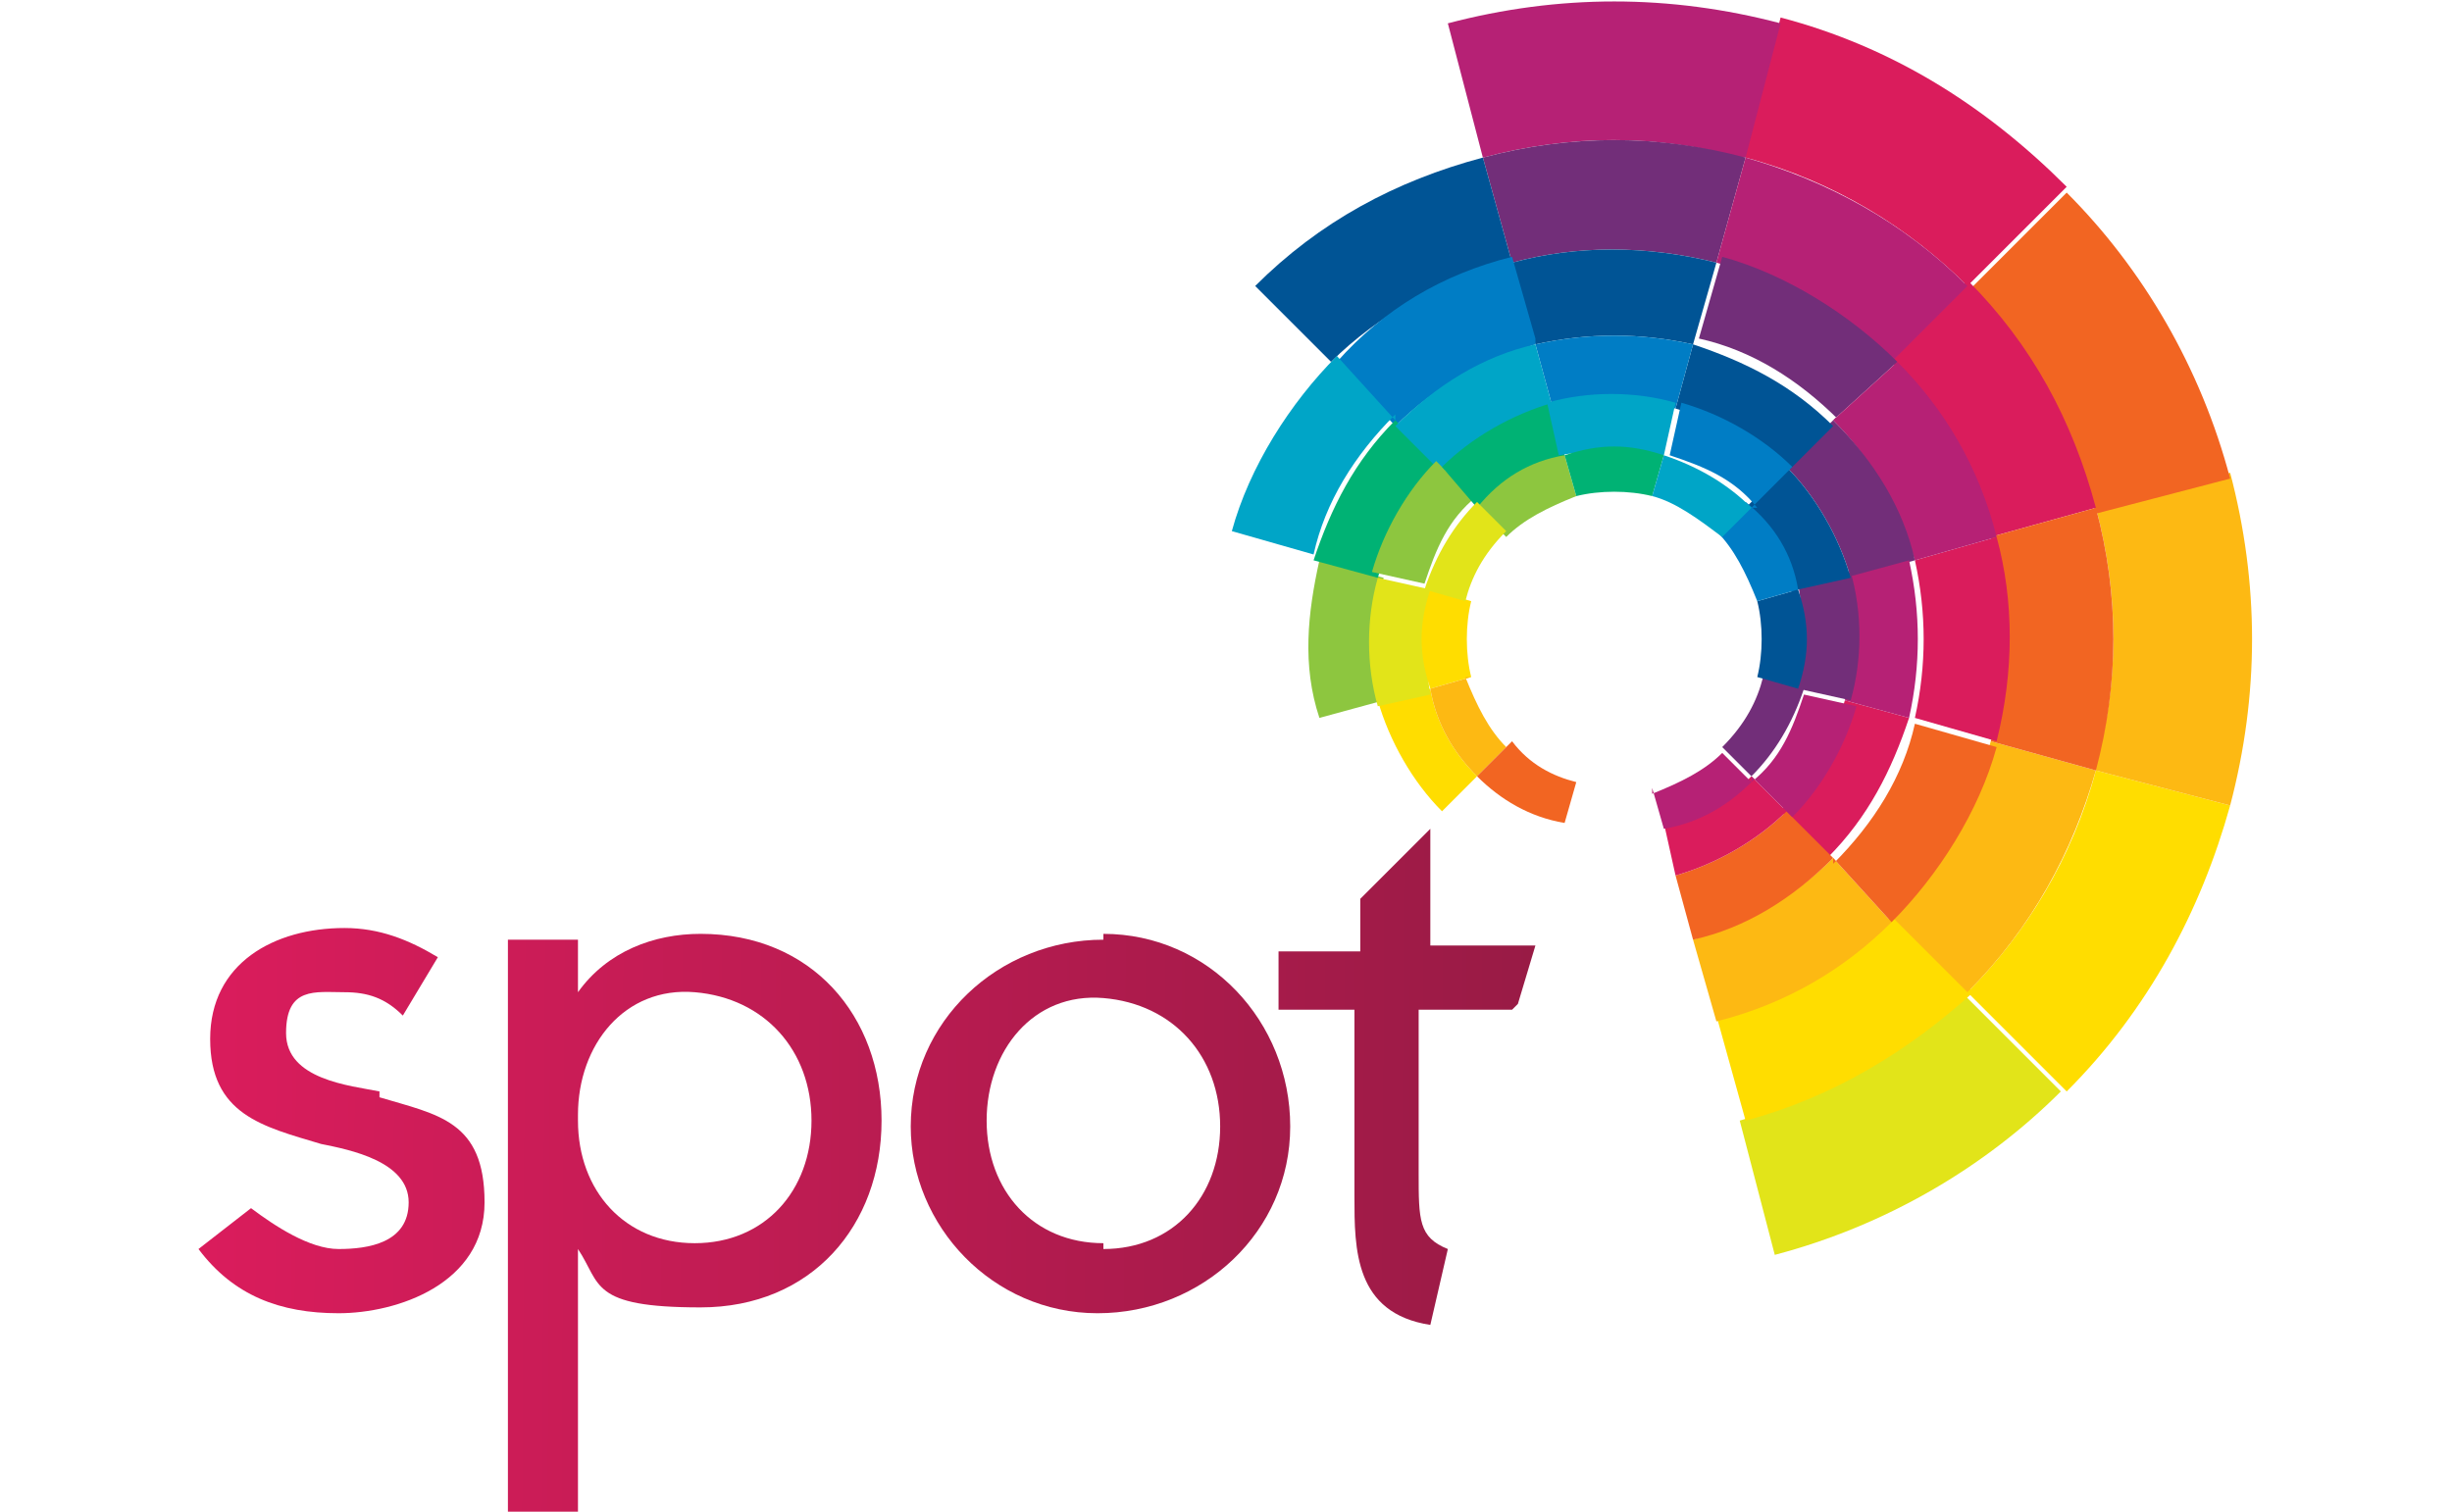
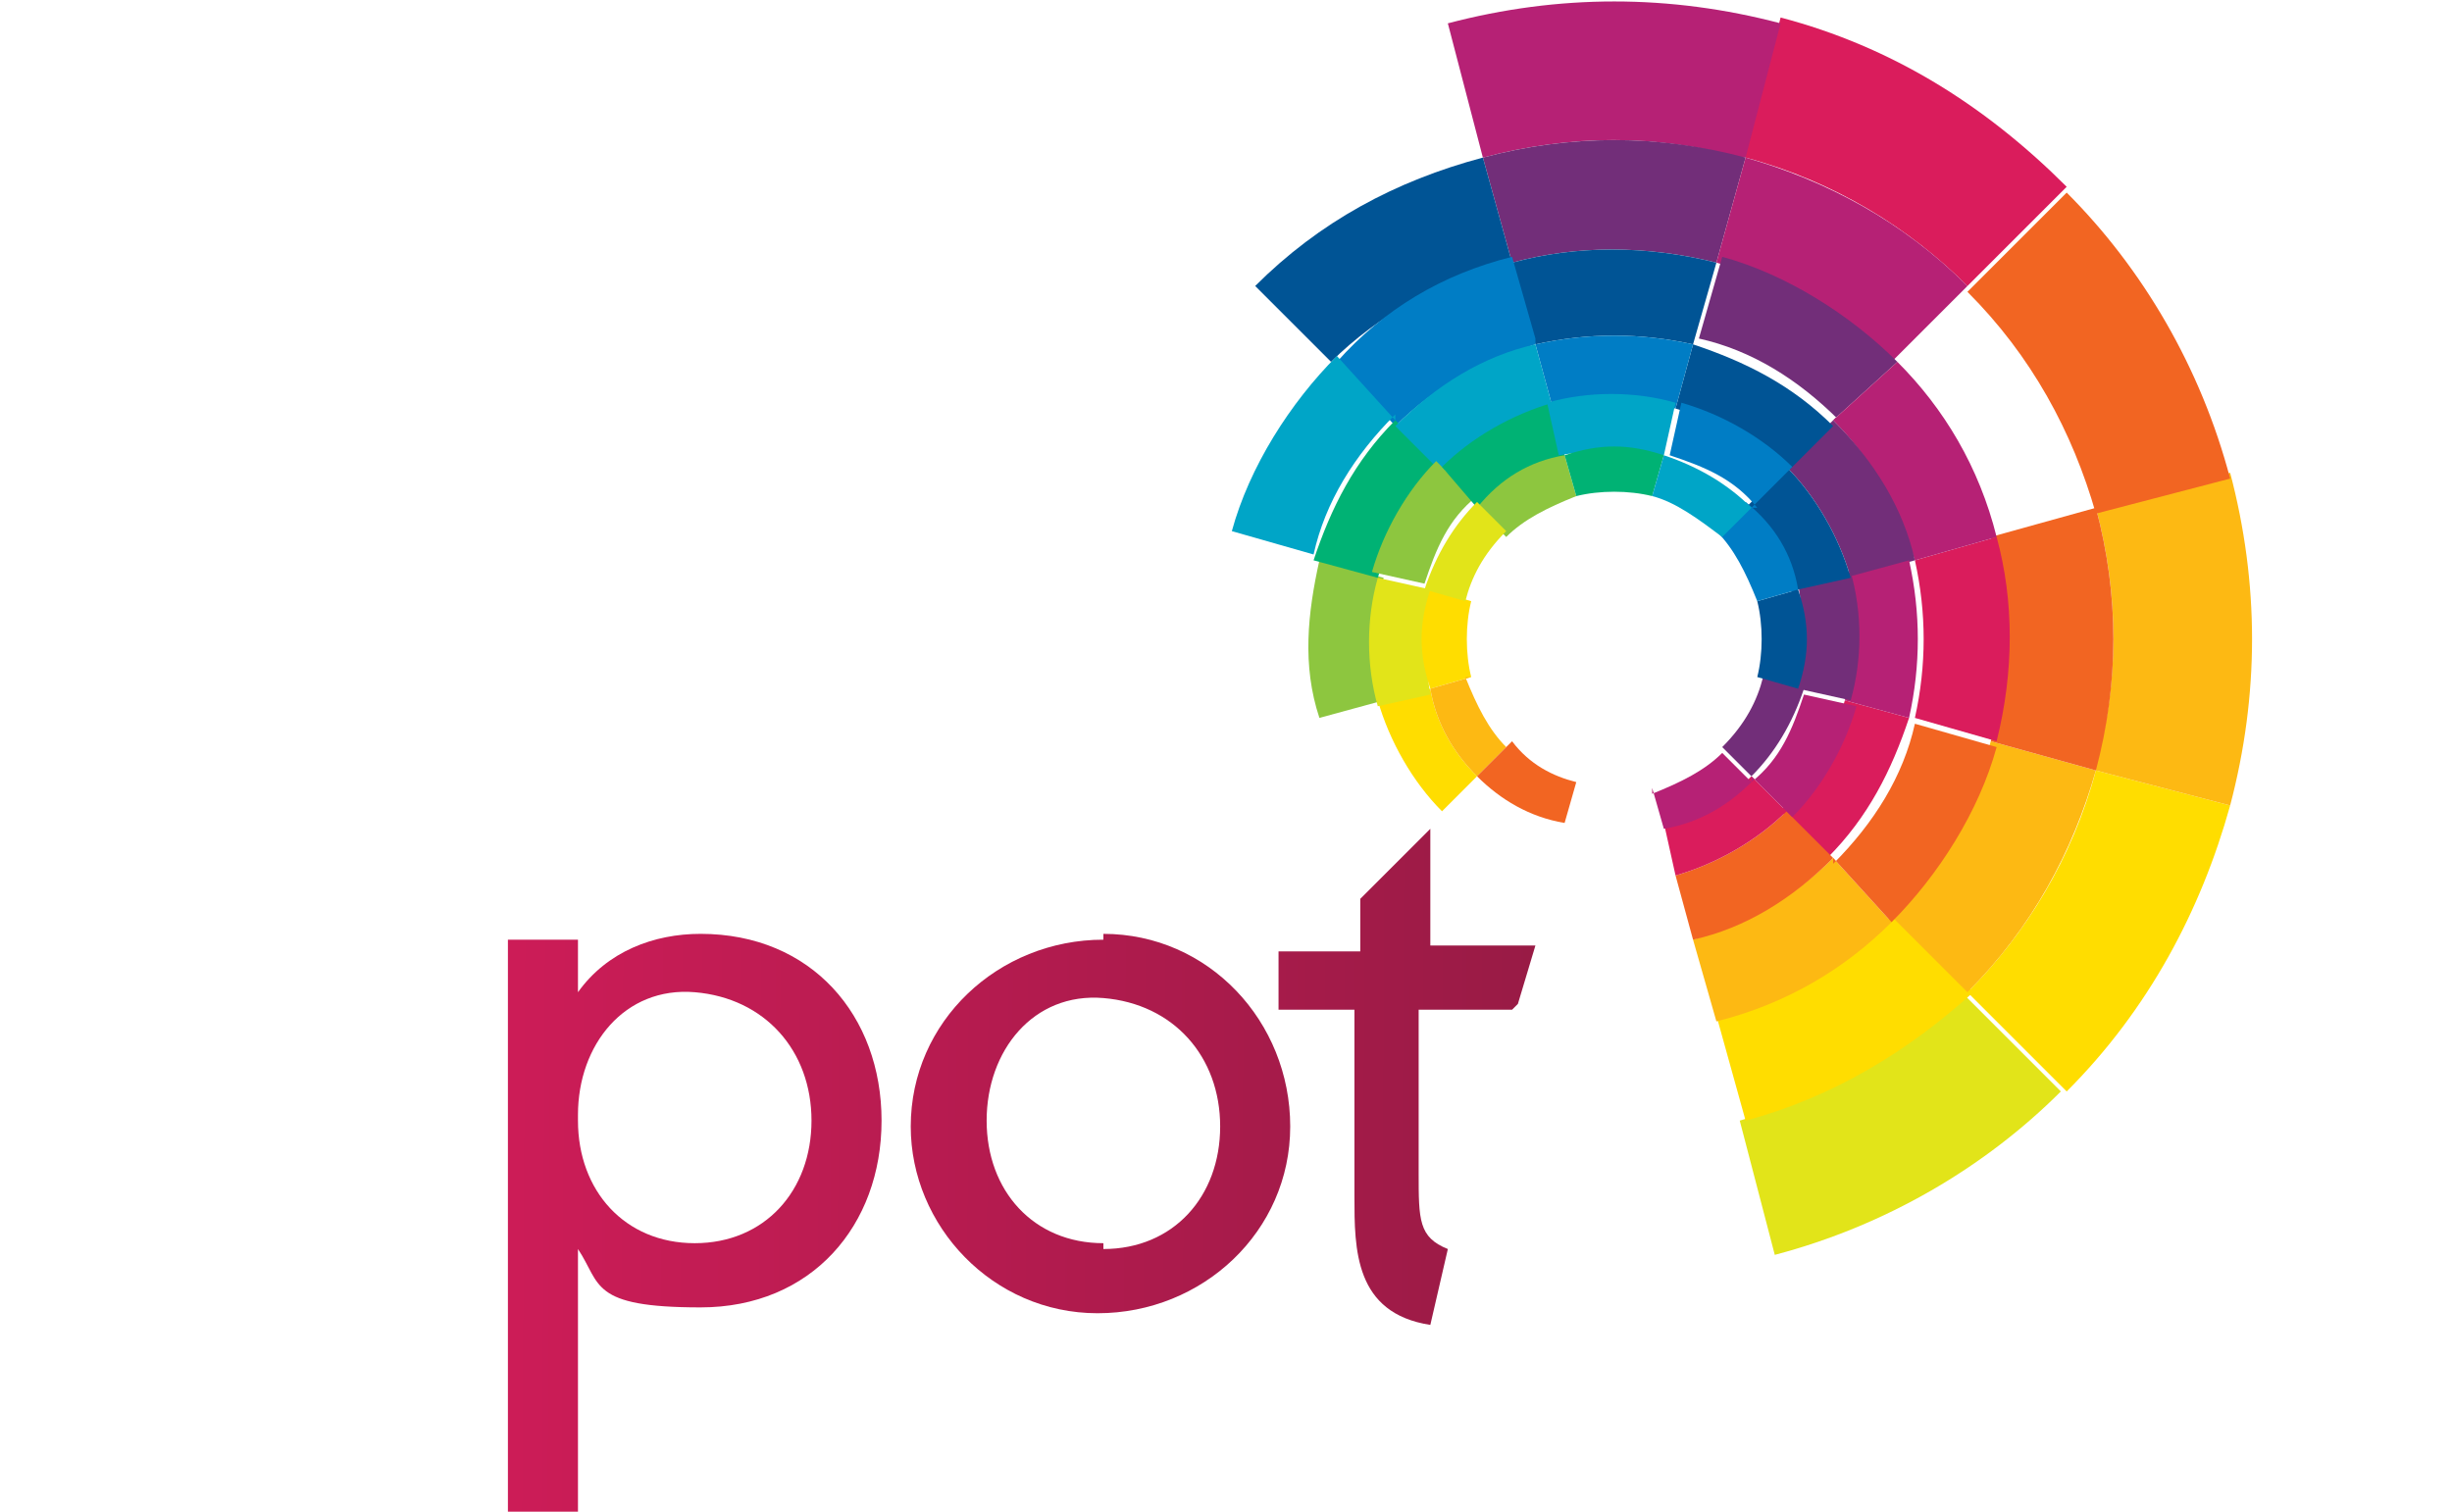
<svg xmlns="http://www.w3.org/2000/svg" xmlns:xlink="http://www.w3.org/1999/xlink" id="Laag_1" version="1.1" viewBox="0 0 42 25.9">
  <defs>
    <style>
      .st0 {
        fill: #da1c5c;
      }

      .st1 {
        fill: #00a5c7;
      }

      .st2 {
        fill: #8dc63f;
      }

      .st3 {
        fill: #7f1e10;
      }

      .st4 {
        fill: #fd0;
      }

      .st5 {
        fill: url(#Naamloos_verloop_41);
      }

      .st6 {
        fill: #fdb913;
      }

      .st7 {
        fill: #722e79;
      }

      .st8 {
        fill: #005495;
      }

      .st9 {
        fill: #f26522;
      }

      .st10 {
        fill: url(#Naamloos_verloop_4);
      }

      .st11 {
        fill: #e2e419;
      }

      .st12 {
        fill: #1d1d1b;
      }

      .st13 {
        fill: #007dc5;
      }

      .st14 {
        fill: url(#Naamloos_verloop_43);
      }

      .st15 {
        fill: #b62175;
      }

      .st16 {
        fill: url(#Naamloos_verloop_42);
      }

      .st17 {
        fill: #00b274;
      }
    </style>
    <linearGradient id="Naamloos_verloop_4" data-name="Naamloos verloop 4" x1="4" y1="18.4" x2="26.2" y2="18.4" gradientTransform="translate(.4 .7) rotate(.3)" gradientUnits="userSpaceOnUse">
      <stop offset="0" stop-color="#da1c5c" />
      <stop offset="1" stop-color="#981b45" />
    </linearGradient>
    <linearGradient id="Naamloos_verloop_41" data-name="Naamloos verloop 4" x1="3.8" y1="20.2" x2="26" y2="20.2" xlink:href="#Naamloos_verloop_4" />
    <linearGradient id="Naamloos_verloop_42" data-name="Naamloos verloop 4" x1="4" y1="10.4" x2="26.2" y2="10.4" gradientTransform="translate(.3 28.7) rotate(.3) scale(1 -1)" xlink:href="#Naamloos_verloop_4" />
    <linearGradient id="Naamloos_verloop_43" data-name="Naamloos verloop 4" x1="3.2" y1="9.6" x2="25.4" y2="9.6" gradientTransform="translate(.3 28.7) rotate(.3) scale(1 -1)" xlink:href="#Naamloos_verloop_4" />
  </defs>
  <path class="st12" d="M-57.4,14.1h-2.8c-.3.7-.7,1.7-.9,2.3h-1.2l3.1-7.9h.9l3.1,7.9h-1.2s-.9-2.3-.9-2.3ZM-59.8,13h2l-1-2.7-1,2.7ZM-51.3,16.4h-1.1v-7.8h.9l2.6,3.8,2.6-3.8h.9v7.8h-1.1v-5.5l-2.1,3.1h-.6l-2.1-3v5.4h0ZM-36.4,8.6h1.2l-3.1,7.8h-.9l-3.2-7.8h1.2l2.3,5.8,2.4-5.8ZM-32.2,16.4v-7.8h.9l3.9,5.5v-5.5h1.1v7.8h-.9l-3.8-5.4v5.4h-1.1Z" />
  <path class="st3" d="M-49.4,24c.1.1.4.1.6,0,.1,0,.2-.2.2-.3s0-.1,0-.2c-.1-.2-.4-.1-.6,0-.3.1-.7.2-.9,0,0,0,0,0,0-.1-.2-.4,0-.8.4-1,.3-.2.8-.2,1,.1h0c0,0-.3.2-.3.2h0c-.1-.2-.4-.2-.6-.1-.2.1-.4.4-.2.6,0,0,0,0,0,0,.1.1.3,0,.6,0,.3-.1.7-.2,1,.1,0,.1.1.2.1.4,0,.2-.2.4-.4.6-.3.2-.7.2-1-.1h.2c0-.1,0-.1,0-.1ZM-52.5,24.1l.8-.2c0-.2,0-.5.1-.7h.4c0-.1-.3,2.3-.3,2.3h-.2c0,0-1.5-1.9-1.5-1.9h.4c0-.1.4.5.4.5h0ZM-51.7,24.2h-.6c0,.1.5.8.5.8,0,0,0-.8,0-.8ZM-54.3,23.7h.3v2.2h-.2l-.7-1.1-.7,1.1h-.2v-2.2h.3v1.5l.6-.9h.2l.6.9v-1.5c0,0,0,0,0,0ZM-57.3,23.8l-1.1-.2v-.3c0,0,1.4.3,1.4.3l-.5,2.2-1.4-.3v-.3c0,0,1.1.2,1.1.2v-.6c.1,0-.9-.2-.9-.2v-.3c0,0,1.1.2,1.1.2l.2-.6h0ZM-59,23l-1,2h-.2c0-.1-.3-2-.3-2l-.7,1.4-.3-.2,1-2h.2c0,.1.3,2,.3,2l.7-1.4.3.2ZM-64.9,21.2l.3.3,1.2-1.1-.3-.3.2-.2.8.9-.2.2-.3-.3-1.2,1.1.3.3-.2.2-.8-.9.2-.3h0ZM-63.9,19.3l-1.9,1.2v-.2c-.1,0,.6-1.7.6-1.7l-1.4.8-.2-.2,1.9-1.2v.2c.1,0-.6,1.7-.6,1.7l1.4-.8.2.2h0ZM-65.8,15.1v.3c0,0-2.2.3-2.2.3v-.2c0,0,.9-.9.9-.9l-1.2-.6v-.2l2.2-.3v.3c0,0-1.5.2-1.5.2l.9.4v.2l-.8.7,1.7-.2h0ZM-66.6,11.3v.8c0,.1.3.2.5.3v.3c0,0-2.2-1.2-2.2-1.2v-.2l2.4-.6v.4l-.7.2h0ZM-67,11.9v-.6c0,0-.7.2-.7.2,0,0,.7.4.7.4ZM-65.7,10l-2.2-.7v-.2c.1,0,2-.5,2-.5l-1.5-.5v-.3c.1,0,2.2.8,2.2.8v.2c-.1,0-2,.4-2,.4l1.5.6s0,.2,0,.2ZM-64.5,7.5l-1.7-1-.4.6-.2-.2.9-1.4.2.2-.4.6,1.7,1.1s-.2.2-.2.2ZM-63.4,5.6l.7-.7.2.2-.9.9-1.7-1.5,1-1,.2.2-.7.7.4.4.7-.7.2.2-.7.7.5.4h0ZM-61.8,4l.9-.6.2.3-1.2.7-1.3-1.9h.3c0-.1,1.1,1.4,1.1,1.4h0ZM-60.9,1.3l1.4-.6h.2c0,.1-.5,2.2-.5,2.2l1.1-.5v.2c.1,0-1.4.6-1.4.6h-.2c0-.1.6-2.2.6-2.2l-1.1.4v-.2h-.1ZM-57.8.6c.2-.2.4-.4.7-.4.3,0,.6,0,.9.2s.4.4.4.7c0,.3,0,.6-.2.9s-.4.4-.7.4c-.3,0-.6,0-.9-.2s-.4-.4-.4-.7c0-.3,0-.6.2-.9ZM-56.4.6c-.2-.1-.4-.2-.6-.2s-.4.1-.6.3c-.1.2-.2.4-.2.6s.1.4.3.6c.2.1.4.2.6.2s.4-.1.6-.3c.1-.2.2-.4.1-.6,0-.2,0-.4-.2-.6h0ZM-54.2,1.1h.4c.2,0,.4,0,.4-.2s-.1-.4-.4-.4h-.5c0,0-.2,1.9-.2,1.9h-.2c0,0,.2-2.3.2-2.3h.8c.5.2.7.6.7.9,0,.3-.2.6-.7.6l.6.9h-.4c0-.1-.7-1.2-.7-1.2v-.2c0,0,0,0,0,0ZM-50.2,1.8c0-.4-.2-.6-.5-.7-.4-.1-.9,0-1,.5-.2.4,0,.9.4,1,.2.1.6,0,.8-.2l-.8-.3v-.3c.1,0,1.2.4,1.2.4,0,.2-.1.3-.2.3-.3.4-.8.4-1.2.3-.6-.2-.9-.8-.6-1.4s.9-.9,1.4-.7c.4.1.8.6.7,1.1h-.3c0-.1,0-.1,0-.1Z" />
  <path class="st10" d="M18.9,16c1.8,0,3.2,1.5,3.2,3.3,0,1.8-1.5,3.2-3.3,3.2-1.8,0-3.2-1.5-3.2-3.2,0-1.8,1.5-3.2,3.3-3.2,0,0,0,0,0,0ZM18.9,21.4c1.2,0,2-.9,2-2.1s-.8-2.1-2-2.2-2,.9-2,2.1.8,2.1,2,2.1h0Z" />
  <path class="st5" d="M8.7,16.1h1.2s0,.9,0,.9h0c.5-.7,1.3-1,2.1-1,1.9,0,3.1,1.4,3.1,3.2s-1.2,3.2-3.1,3.2-1.7-.4-2.1-1h0s0,4.5,0,4.5h-1.2s0-9.8,0-9.8ZM9.9,19.2c0,1.2.8,2.1,2,2.1s2-.9,2-2.1-.8-2.1-2-2.2-2,.9-2,2.1h0Z" />
  <path class="st0" d="M29.9,2.7c1.5.4,2.8,1.2,3.8,2.2l1.7-1.7c-1.4-1.4-3-2.4-4.9-2.9l-.6,2.3Z" />
  <path class="st4" d="M35.9,13.2c-.4,1.5-1.2,2.8-2.2,3.8l1.7,1.7c1.4-1.4,2.3-3.1,2.8-4.9h0l-2.3-.6Z" />
  <path class="st11" d="M29.8,19.2l.6,2.3c1.9-.5,3.6-1.5,4.9-2.8l-1.7-1.7c-1.1,1.1-2.4,1.8-3.8,2.2Z" />
  <path class="st6" d="M35.9,13.2l2.3.6c.5-1.9.5-3.8,0-5.7l-2.3.6c.4,1.5.4,3,0,4.4Z" />
  <path class="st9" d="M35.9,8.8l2.3-.6c-.5-1.9-1.5-3.6-2.8-4.9l-1.7,1.7c1.1,1.1,1.8,2.4,2.2,3.8Z" />
  <path class="st15" d="M29.9,2.7l.6-2.3c-1.9-.5-3.8-.5-5.7,0l.6,2.3c1.5-.4,3-.4,4.4,0Z" />
  <path class="st4" d="M32.4,15.7c-.8.8-1.9,1.4-3,1.7l.5,1.8c1.5-.4,2.8-1.2,3.9-2.2h0l-1.3-1.3Z" />
-   <path class="st0" d="M32.4,6.2c.8.8,1.4,1.9,1.7,3l1.8-.5c-.4-1.5-1.1-2.8-2.2-3.9l-1.3,1.3Z" />
  <path class="st6" d="M32.4,15.7l1.3,1.3c1.1-1.1,1.8-2.4,2.2-3.8l-1.8-.5c-.3,1.1-.9,2.2-1.7,3Z" />
  <path class="st9" d="M34.1,12.7l1.8.5c.4-1.5.4-3,0-4.5l-1.8.5c.3,1.1.3,2.3,0,3.5Z" />
  <path class="st7" d="M29.4,4.5l.5-1.8c-1.5-.4-3-.4-4.5,0l.5,1.8c1.1-.3,2.3-.3,3.5,0Z" />
  <path class="st15" d="M32.4,6.2l1.3-1.3c-1.1-1.1-2.4-1.8-3.8-2.2l-.5,1.8c1.1.3,2.2.9,3,1.7Z" />
  <path class="st8" d="M25.9,4.5l-.5-1.8c-1.5.4-2.8,1.1-3.9,2.2l1.3,1.3c.8-.8,1.9-1.4,3-1.7Z" />
  <path class="st0" d="M32.8,9.6c.2.9.2,1.8,0,2.7l1.4.4c.3-1.2.3-2.4,0-3.5l-1.4.4Z" />
  <path class="st6" d="M29,16.1l.4,1.4c1.2-.3,2.2-.9,3-1.7l-1-1.1c-.7.7-1.5,1.1-2.4,1.4Z" />
  <path class="st9" d="M31.4,14.7l1,1.1c.8-.8,1.5-1.9,1.8-3l-1.4-.4c-.2.9-.7,1.7-1.4,2.4Z" />
  <path class="st7" d="M31.4,7.2l1.1-1c-.8-.8-1.9-1.5-3-1.8l-.4,1.4c.9.2,1.7.7,2.4,1.4Z" />
  <path class="st15" d="M32.8,9.6l1.4-.4c-.3-1.2-.9-2.2-1.7-3l-1.1,1c.7.7,1.1,1.5,1.4,2.4Z" />
  <path class="st8" d="M29,5.9l.4-1.4c-1.2-.3-2.4-.3-3.5,0l.4,1.4c.9-.2,1.8-.2,2.7,0Z" />
  <path class="st13" d="M26.3,5.8h0l-.4-1.4h0c-1.2.3-2.2.9-3,1.8l1,1.1c.7-.7,1.5-1.1,2.4-1.4Z" />
  <path class="st1" d="M23.9,7.2l-1-1.1c-.8.8-1.5,1.9-1.8,3l1.4.4c.2-.9.7-1.7,1.4-2.4Z" />
  <path class="st2" d="M23.7,9.9l-1.1-.3c-.2.9-.3,1.8,0,2.7l1.1-.3c-.2-.7-.2-1.4,0-2.1Z" />
  <path class="st0" d="M31.6,12c-.2.7-.6,1.3-1.1,1.9l.8.8c.7-.7,1.1-1.5,1.4-2.4l-1.1-.3Z" />
  <path class="st9" d="M28.7,15l.3,1.1c.9-.2,1.7-.7,2.4-1.4l-.8-.8c-.5.5-1.2.9-1.9,1.1Z" />
  <path class="st17" d="M24.7,8l-.8-.8c-.7.7-1.1,1.5-1.4,2.4l1.1.3c.2-.7.6-1.3,1.1-1.9Z" />
  <path class="st7" d="M31.7,9.9l1.1-.3c-.2-.9-.7-1.7-1.4-2.4l-.8.8c.5.5.9,1.2,1.1,1.9Z" />
  <path class="st15" d="M31.6,12l1.1.3c.2-.9.2-1.8,0-2.7l-1.1.3c.2.7.2,1.4,0,2.1Z" />
  <path class="st8" d="M30.6,8.1l.8-.8c-.7-.7-1.5-1.1-2.4-1.4l-.3,1.1c.7.2,1.3.6,1.9,1.1Z" />
  <path class="st13" d="M28.7,7h0l.3-1.1h0c-.9-.2-1.8-.2-2.7,0l.3,1.1c.7-.2,1.4-.2,2.1,0Z" />
  <path class="st1" d="M26.6,7l-.3-1.1c-.9.2-1.7.7-2.4,1.4l.8.8c.5-.5,1.2-.9,1.9-1.1Z" />
  <path class="st4" d="M25.3,13.3c-.4-.4-.7-.9-.8-1.5l-.9.2c.2.7.6,1.4,1.1,1.9h0l.7-.7h0Z" />
  <path class="st2" d="M25.3,8.6l-.7-.7c-.5.5-.9,1.2-1.1,1.9l.9.2c.2-.6.4-1.1.9-1.5Z" />
  <path class="st11" d="M24.5,10.1l-.9-.2c-.2.7-.2,1.5,0,2.2l.9-.2c-.1-.6-.1-1.1,0-1.7Z" />
  <path class="st0" d="M30,13.3c-.4.4-.9.7-1.5.8l.2.9c.7-.2,1.4-.6,1.9-1.1l-.7-.7Z" />
  <path class="st17" d="M26.8,7.8l-.2-.9c-.7.2-1.4.6-1.9,1.1l.6.7c.4-.4.9-.7,1.5-.8Z" />
  <path class="st7" d="M30.8,11.8l.9.2c.2-.7.2-1.5,0-2.2l-.9.2c.1.6.1,1.1,0,1.7Z" />
  <path class="st15" d="M30,13.3l.7.7c.5-.5.9-1.2,1.1-1.9l-.9-.2c-.2.6-.4,1.1-.9,1.5Z" />
  <path class="st8" d="M30.8,10.1l.9-.2c-.2-.7-.6-1.4-1.1-1.9l-.7.7c.4.4.7.9.8,1.5Z" />
  <path class="st13" d="M30,8.7h0l.7-.7h0c-.5-.5-1.2-.9-1.9-1.1l-.2.9c.6.2,1.1.4,1.5.9Z" />
  <path class="st1" d="M28.5,7.8l.2-.9c-.7-.2-1.5-.2-2.2,0l.2.9c.6-.1,1.1-.1,1.7,0Z" />
  <path class="st4" d="M25.2,11.6c-.1-.4-.1-.9,0-1.3l-.7-.2c-.2.6-.2,1.1,0,1.7h0l.7-.2Z" />
  <path class="st2" d="M27,8.5l-.2-.7c-.6.1-1.1.4-1.5.9l.5.5c.3-.3.7-.5,1.2-.7Z" />
  <path class="st11" d="M25.8,9.1l-.5-.5c-.4.4-.7.9-.9,1.5l.7.2c.1-.4.3-.8.7-1.2Z" />
  <path class="st6" d="M25.2,11.6l-.7.2c.1.6.4,1.1.8,1.5l.5-.5c-.3-.3-.5-.7-.7-1.2Z" />
  <path class="st17" d="M28.3,8.5l.2-.7c-.6-.2-1.1-.2-1.7,0l.2.7c.4-.1.9-.1,1.3,0Z" />
  <path class="st7" d="M29.5,12.8l.5.5c.4-.4.7-.9.9-1.5l-.7-.2c-.1.4-.3.8-.7,1.2Z" />
  <path class="st15" d="M28.3,13.5l.2.7c.6-.1,1.1-.4,1.5-.8l-.5-.5c-.3.3-.7.5-1.2.7Z" />
  <path class="st8" d="M30.1,11.6l.7.2c.2-.6.2-1.1,0-1.7l-.7.2c.1.4.1.9,0,1.3Z" />
  <path class="st13" d="M30.1,10.3h0l.7-.2h0c-.1-.6-.4-1.1-.9-1.5l-.5.5c.3.3.5.7.7,1.2Z" />
  <path class="st1" d="M29.5,9.2l.5-.5c-.4-.4-.9-.7-1.5-.9l-.2.7c.4.1.8.4,1.2.7Z" />
  <path class="st9" d="M25.8,12.8l-.5.5c.4.4.9.7,1.5.8l.2-.7c-.4-.1-.8-.3-1.1-.7Z" />
  <path class="st16" d="M26,17.2l.3-1h-1.8s0-2,0-2l-1.2,1.2v.9s-1.4,0-1.4,0v1s1.3,0,1.3,0v3.2c0,.9,0,2,1.3,2.2l.3-1.3c-.5-.2-.5-.5-.5-1.3v-2.8s1.6,0,1.6,0Z" />
-   <path class="st14" d="M6.5,18.7c-.5-.1-1.6-.2-1.6-1s.5-.7,1-.7c.4,0,.7.1,1,.4l.6-1c-.5-.3-1-.5-1.6-.5-1.2,0-2.3.6-2.3,1.9s.9,1.5,1.9,1.8c.5.1,1.5.3,1.5,1s-.7.8-1.2.8-1.1-.4-1.5-.7l-.9.7c.6.8,1.4,1.1,2.4,1.1s2.5-.5,2.5-1.9-.8-1.5-1.8-1.8Z" />
</svg>